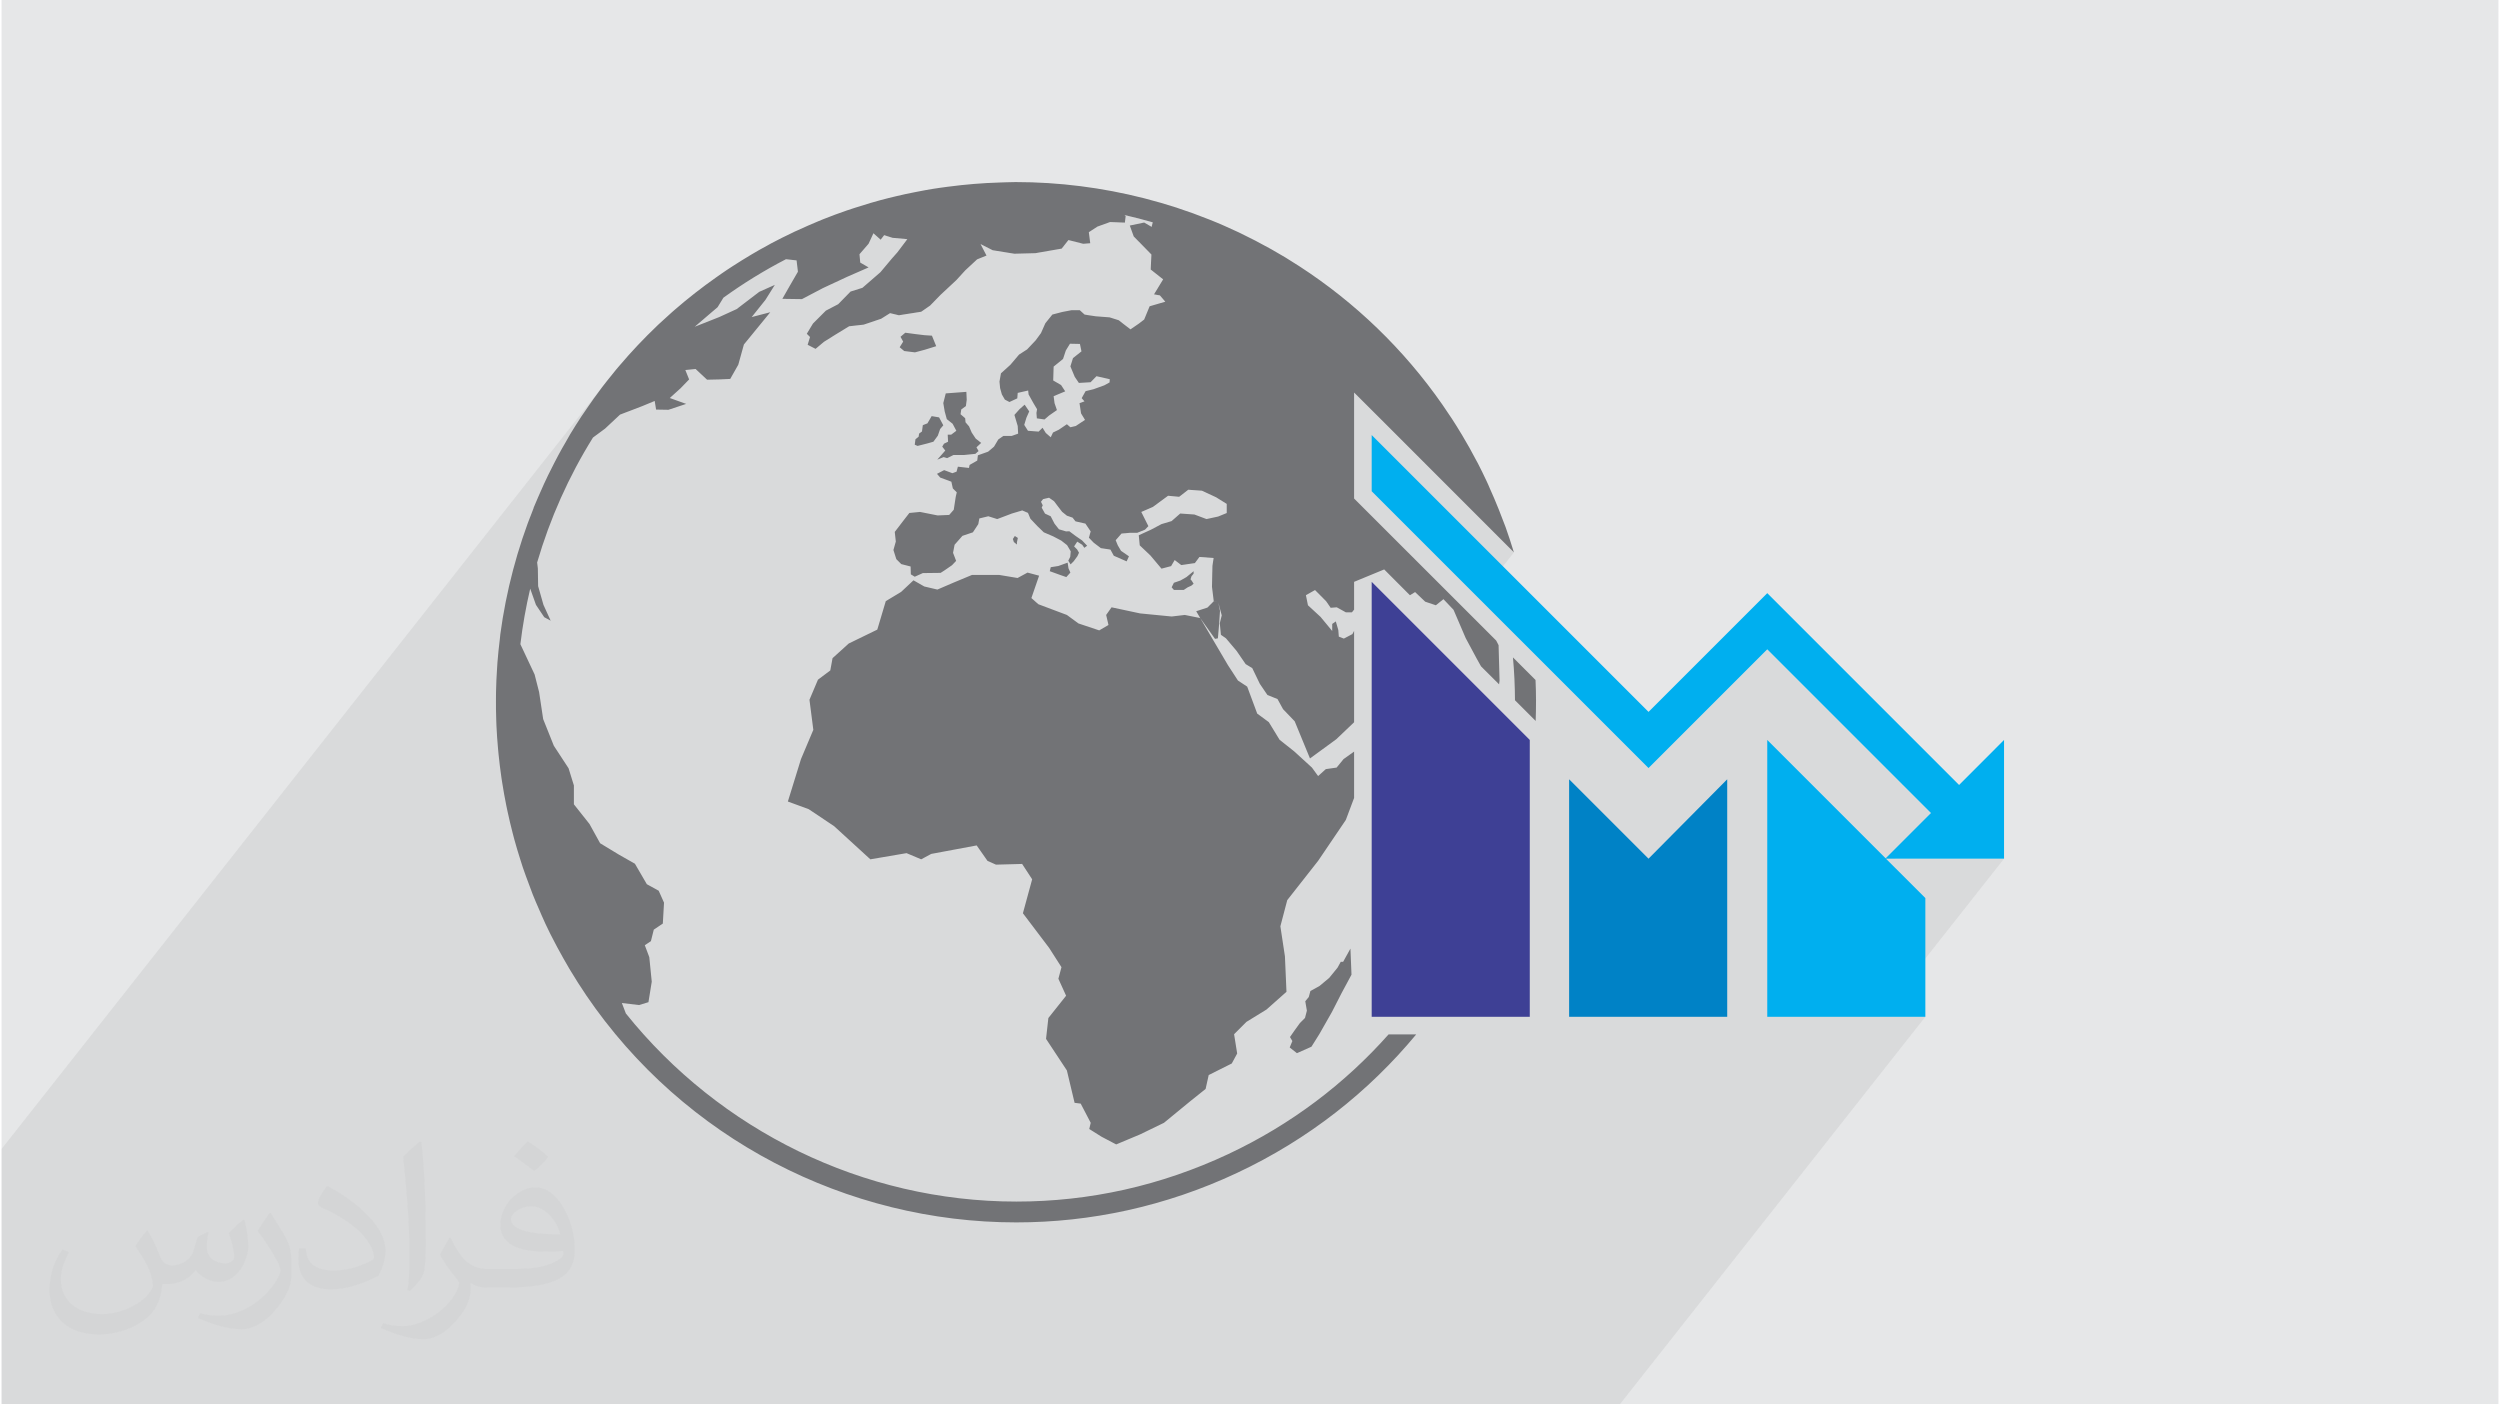
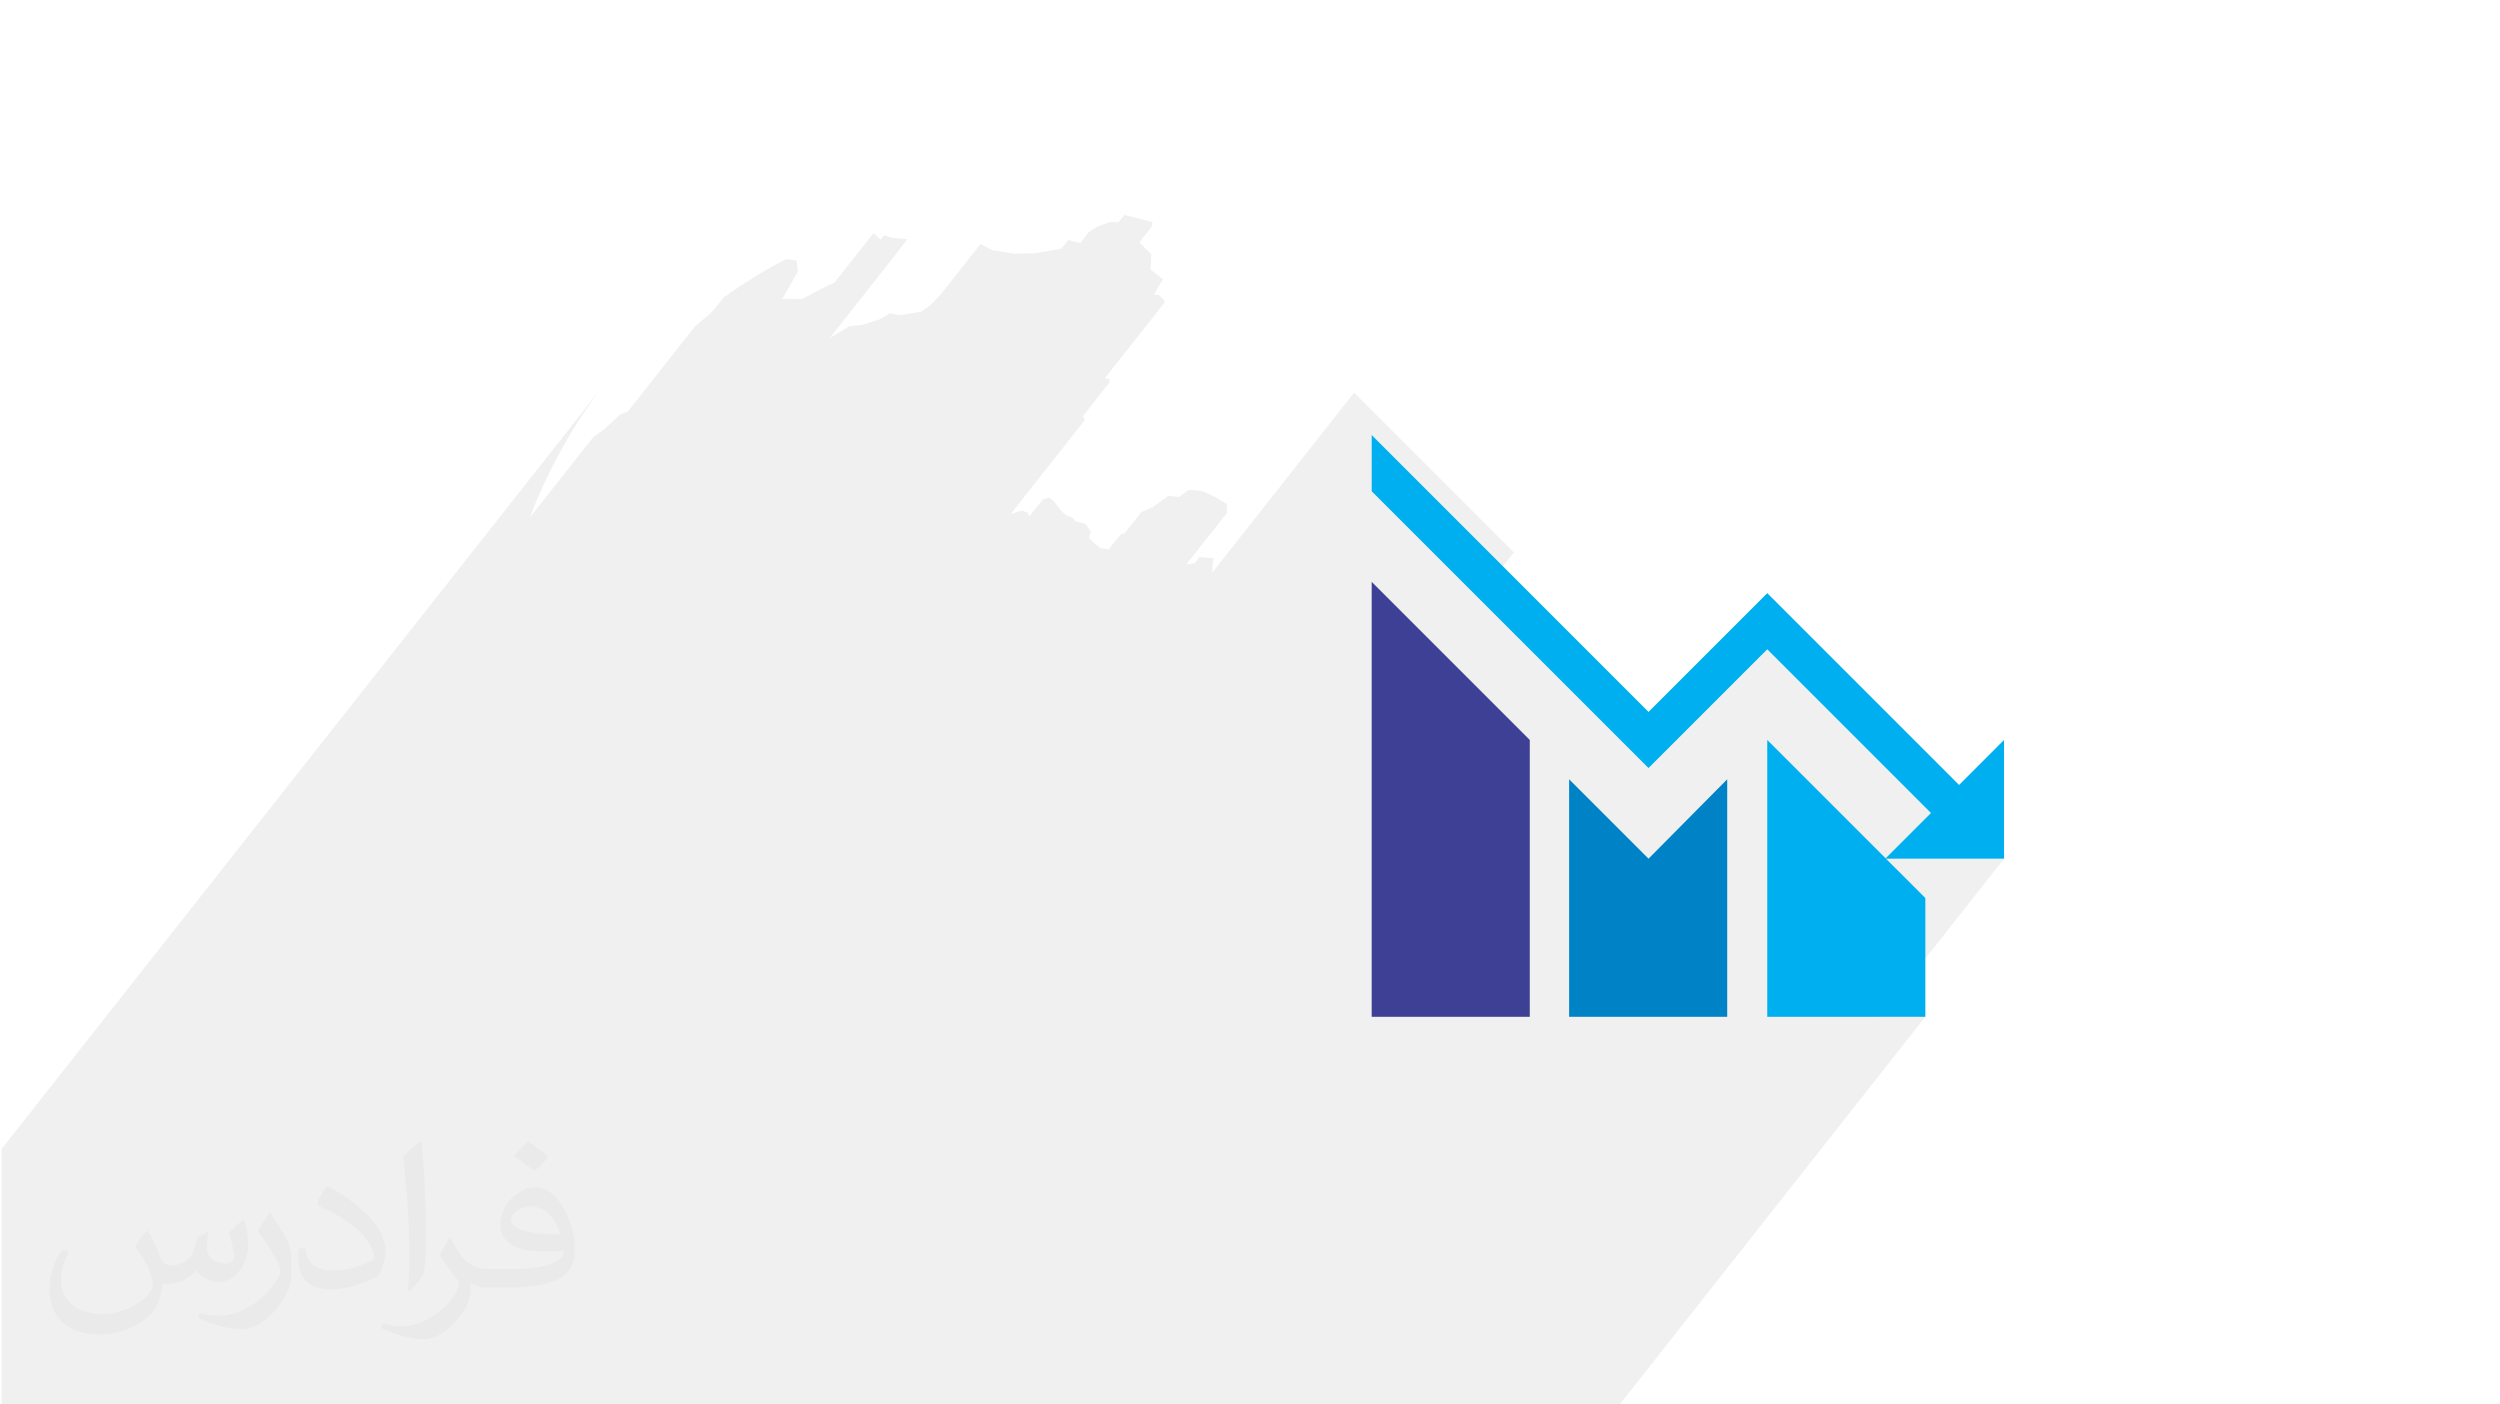
<svg xmlns="http://www.w3.org/2000/svg" xml:space="preserve" width="356px" height="200px" version="1.0" shape-rendering="geometricPrecision" text-rendering="geometricPrecision" image-rendering="optimizeQuality" fill-rule="evenodd" clip-rule="evenodd" viewBox="0 0 35600 20025">
  <g id="Layer_x0020_1">
    <g id="_2717576975008">
-       <path fill="#E6E7E8" d="M0 0l35600 0 0 20025 -35600 0 0 -20025z" />
      <path fill="#373435" fill-opacity="0.078" d="M27509 11592l-513 651 1555 0 -1777 2254 655 0 -4358 5528 -23071 0 0 -3643 8563 -10862 -15 20 -14 20 -15 20 -15 19 -15 20 -14 20 -15 20 -14 20 -10 14 -10 14 -10 14 -10 14 -10 14 -10 15 -9 14 -10 14 -13 18 -13 19 -12 18 -13 18 -13 19 -12 18 -13 19 -12 18 -20 32 -21 31 -20 32 -20 31 -20 32 -20 32 -19 32 -20 32 -8 14 -8 14 -8 14 -8 13 -8 14 -7 14 -8 14 -8 14 -13 22 -12 22 -13 22 -13 22 -12 22 -13 23 -12 22 -12 22 -8 16 -8 15 -8 15 -8 15 -8 15 -8 15 -8 15 -8 16 -11 21 -11 22 -11 22 -11 22 -11 22 -11 22 -11 22 -11 22 -7 16 -8 15 -7 15 -7 15 -7 16 -8 15 -7 15 -7 16 -11 23 -10 23 -11 24 -10 23 -10 23 -11 24 -10 23 -10 24 -6 14 -6 15 -6 14 -6 14 -6 15 -7 14 -6 15 -6 14 -2 6 -2 5 -3 5 -2 5 -2 6 -2 5 -3 5 -2 6 1 -1 1 -1 0 -1 1 0 -43 108 -10 28 899 -1140 21 -16 22 -16 21 -16 22 -16 21 -16 22 -16 21 -15 22 -16 26 -25 27 -25 27 -25 27 -25 27 -25 26 -25 27 -25 27 -25 40 -15 40 -15 31 -12 954 -1211 41 -35 40 -35 41 -35 41 -34 41 -35 40 -35 11 -10 154 -195 106 -75 107 -73 109 -71 111 -70 112 -68 114 -66 116 -64 117 -62 19 2 19 2 19 2 19 2 18 3 19 2 19 2 19 2 3 20 2 20 2 20 3 21 2 20 3 20 2 20 2 20 -15 26 -15 27 -16 26 -15 26 -15 27 -16 26 -15 26 -15 27 -13 22 -12 22 -13 22 -12 22 -12 22 -13 22 -12 22 -13 22 35 0 35 1 35 0 35 1 35 0 35 1 35 0 35 1 37 -20 37 -20 38 -19 37 -20 38 -20 37 -19 37 -20 38 -19 43 -21 43 -20 43 -20 35 -16 556 -705 13 11 13 12 13 11 13 12 13 11 13 12 12 11 13 11 50 -64 15 5 15 4 15 5 15 5 14 5 15 5 15 4 15 5 26 3 27 2 26 2 26 3 27 2 26 2 26 3 27 2 -18 24 -18 23 -17 24 -18 23 -18 24 -18 23 -17 24 -18 23 -966 1226 1 -1 21 -13 20 -13 21 -13 21 -13 24 -15 24 -15 25 -15 24 -14 25 -15 24 -15 25 -15 24 -15 26 -3 26 -3 26 -2 25 -3 26 -3 26 -3 26 -3 26 -3 31 -10 31 -11 31 -10 31 -11 32 -10 31 -11 31 -10 31 -11 16 -10 16 -10 15 -10 16 -10 16 -10 16 -10 16 -10 16 -10 15 3 16 4 16 4 16 4 16 4 15 4 16 3 16 4 40 -6 40 -6 39 -6 40 -7 40 -6 40 -6 39 -6 40 -7 16 -11 16 -11 15 -11 16 -11 16 -11 16 -11 16 -11 16 -11 19 -19 19 -20 19 -20 19 -19 19 -20 20 -20 19 -19 12 -13 573 -727 22 11 21 11 22 11 21 11 22 11 21 11 22 11 22 11 38 6 39 7 39 6 39 6 39 6 38 6 39 7 39 6 37 -1 38 -1 37 -1 37 -1 38 -1 37 -1 37 -1 38 -1 47 -8 47 -8 47 -8 47 -8 46 -8 47 -9 47 -8 46 -8 97 -122 26 6 27 7 26 7 26 6 27 7 26 7 12 3 121 -155 16 -10 15 -10 15 -10 16 -10 15 -10 15 -10 16 -10 15 -10 22 -8 23 -8 22 -8 23 -9 22 -8 23 -8 23 -8 22 -8 26 1 27 1 26 1 26 1 17 0 83 -104 50 12 28 6 203 -257 0 0 -203 257 23 6 51 12 50 13 50 13 51 14 50 13 50 15 -2 8 -2 8 -2 8 -2 8 -2 8 -2 8 -2 9 -2 8 -173 220 13 13 31 32 32 32 31 32 31 33 32 32 -2 27 -1 26 -1 27 -1 27 -1 27 -1 26 -1 27 -2 27 22 17 23 18 22 17 22 18 22 17 22 18 22 17 22 18 -16 26 -16 27 -17 27 -16 27 -16 26 -17 27 -16 27 -16 27 10 1 11 2 10 2 11 2 10 2 11 2 10 2 11 2 9 11 10 11 10 12 9 11 10 11 10 12 9 11 10 11 -859 1089 20 5 24 5 23 6 0 6 0 6 -1 5 0 6 -1 6 0 6 0 6 -1 5 -381 484 3 3 7 12 6 12 8 11 7 12 -1058 1341 13 -5 19 -5 19 -6 19 -6 19 -5 19 -6 18 -6 19 -5 19 -6 10 4 10 5 10 4 10 5 10 4 10 4 10 5 11 4 4 11 4 10 5 10 4 11 4 9 172 -219 4 -4 4 -5 3 -5 4 -4 4 -5 4 -5 10 -2 11 -3 11 -2 11 -3 10 -2 11 -3 10 -2 11 -3 9 6 9 7 9 6 8 6 9 7 9 6 9 6 9 6 7 9 7 10 6 9 7 9 7 9 7 9 7 9 7 9 7 10 8 10 8 9 7 10 8 10 7 10 8 9 7 10 9 7 8 7 9 7 8 7 9 7 8 7 9 6 8 7 10 4 10 3 10 4 10 3 10 4 10 3 10 4 11 3 5 7 5 6 6 7 5 6 5 7 6 7 5 6 5 7 18 4 17 4 18 4 18 4 17 4 18 4 17 4 18 4 9 14 10 14 9 14 10 14 9 14 9 13 10 14 9 14 -3 11 -3 12 -3 11 -3 11 -3 12 -4 11 -3 11 -3 11 9 9 8 9 9 9 8 9 9 9 8 8 9 9 8 9 13 10 13 10 13 9 13 10 12 10 13 9 13 10 13 10 17 2 17 3 17 2 17 3 17 2 17 3 7 1 102 -129 11 -12 10 -12 10 -12 11 -12 10 -12 10 -12 11 -12 10 -11 15 -2 15 -1 12 -1 240 -304 20 -9 21 -9 21 -9 21 -9 20 -9 21 -9 21 -9 21 -9 27 -20 27 -20 27 -19 27 -20 27 -20 27 -20 27 -20 27 -20 20 2 19 2 20 2 20 2 20 1 20 2 20 2 19 2 17 -13 16 -12 16 -13 16 -13 17 -12 16 -13 16 -12 16 -13 25 2 24 1 24 2 24 2 25 2 24 2 24 2 25 1 25 12 25 12 26 12 25 11 25 12 25 12 25 11 26 12 19 12 19 11 19 12 18 12 19 12 19 11 19 12 19 12 0 16 0 16 0 17 0 16 0 16 0 16 0 16 0 17 -577 732 1 -1 25 -3 24 -4 24 -3 25 -4 20 -3 69 -87 25 2 26 1 25 2 25 2 25 2 25 2 26 2 25 1 -2 15 -2 14 -3 14 -2 14 -2 14 -2 14 -2 14 -2 14 -1 38 -1 37 0 18 2022 -2565 429 428 1849 1850 -353 448 39 39 -157 198 110 110 197 -250 3 15 4 15 3 15 3 14 4 15 3 15 3 15 3 14 371 372 -156 198 1843 1843 1693 -1693 2334 2334zm-11218 -8765l0 0z" />
      <g>
-         <path fill="#727376" d="M21442 7510c-11,-30 -23,-59 -34,-88 -40,-107 -82,-213 -127,-318 -20,-47 -41,-94 -62,-141 -15,-35 -29,-70 -46,-104 -40,-86 -82,-171 -125,-255 -5,-8 -9,-16 -14,-25 -68,-131 -140,-259 -215,-384 -5,-8 -10,-16 -15,-24 -80,-134 -165,-264 -253,-390 -2,-3 -4,-6 -6,-9 -556,-799 -1252,-1463 -2037,-1973 -5,-3 -9,-6 -14,-9 -127,-83 -258,-162 -390,-236 -11,-6 -22,-12 -33,-18 -130,-72 -261,-141 -395,-205 -13,-7 -26,-12 -39,-19 -135,-63 -271,-124 -410,-179 -8,-4 -17,-7 -26,-10 -140,-56 -283,-108 -427,-155 -5,-2 -10,-4 -16,-6 -149,-48 -300,-92 -452,-131 -5,-1 -10,-3 -15,-4 0,0 0,0 0,0 -596,-152 -1212,-231 -1833,-231 -45,0 -90,3 -134,3 -30,1 -59,2 -88,3 -249,7 -498,28 -748,61 -37,5 -74,9 -110,15 -70,10 -140,21 -210,34 -49,8 -98,18 -146,28 -88,17 -176,36 -264,57 -75,18 -150,36 -224,56 -49,13 -97,27 -145,41 -77,23 -153,46 -229,71 -36,12 -73,23 -109,36 -113,39 -224,80 -334,124 -24,10 -48,20 -73,30 -97,40 -192,82 -287,126 -16,7 -32,13 -48,21 -10,4 -20,10 -30,15 -102,48 -204,99 -304,152 -19,10 -38,21 -57,32 -77,41 -153,84 -228,129 -45,27 -90,55 -135,82 -45,28 -90,56 -134,85 -53,35 -106,69 -157,105 -25,17 -49,34 -74,52 -206,145 -403,299 -591,462 -13,11 -26,22 -39,34 -63,56 -126,113 -188,171 -8,7 -15,14 -22,21 -192,183 -372,374 -541,573 -14,17 -28,33 -42,49 -46,56 -91,112 -136,169 -23,29 -45,58 -68,87 -40,53 -79,106 -117,159 -27,37 -53,75 -79,113 -34,49 -68,98 -101,147 -55,84 -108,168 -160,254 -22,37 -42,74 -63,111 -34,58 -68,117 -100,177 -22,41 -43,81 -64,122 -30,58 -59,116 -88,175 -20,41 -39,82 -58,123 -28,62 -56,124 -83,187 -16,38 -33,77 -49,115 -6,14 -12,28 -18,43 1,-1 2,-2 3,-3 -232,577 -392,1182 -475,1801 0,0 0,0 0,0 -3,23 -4,46 -7,70 -14,110 -25,221 -34,332 -3,32 -4,63 -6,95 -7,105 -12,210 -14,316 -1,30 0,60 -1,90 -1,107 0,215 4,322 1,28 2,55 3,82 5,110 13,220 23,330 2,25 4,50 7,74 11,112 25,223 41,334 3,24 7,47 11,71 17,110 37,220 59,329 5,25 10,50 16,76 22,104 47,208 74,313 8,29 15,59 23,88 26,96 55,191 85,286 12,37 24,75 36,113 28,83 59,165 90,248 18,47 34,95 53,142 28,71 59,141 90,212 24,55 47,111 73,166 5,11 9,22 15,34 45,96 92,191 142,284 10,20 21,40 31,59 55,102 111,201 169,300 7,11 13,22 20,33 69,116 142,229 217,340 0,0 0,0 0,1 1400,2062 3724,3245 6137,3245 1056,0 2129,-227 3148,-706 1020,-479 1880,-1161 2554,-1975l-394 0c-620,699 -1388,1285 -2286,1707 -957,449 -1974,677 -3022,677 -2186,0 -4232,-1016 -5567,-2682 -19,-50 -38,-99 -57,-149 82,9 164,19 245,29 45,-14 90,-27 134,-41 16,-97 32,-195 47,-292 -12,-117 -23,-234 -35,-350 -21,-57 -43,-113 -64,-170 29,-19 58,-39 87,-58 14,-55 28,-109 41,-164 43,-29 86,-58 129,-87 6,-99 11,-199 17,-298 -25,-57 -50,-113 -76,-170 -56,-31 -113,-62 -169,-93 -57,-97 -113,-195 -170,-292 -76,-43 -151,-86 -227,-129 -90,-54 -179,-108 -269,-163 -51,-92 -101,-183 -152,-275 -74,-93 -148,-187 -222,-280 0,-90 0,-179 0,-269 -25,-81 -50,-163 -76,-245 -70,-107 -140,-214 -210,-321 -50,-127 -101,-253 -152,-380 -19,-128 -39,-256 -58,-385 -21,-84 -43,-167 -64,-251 -68,-144 -135,-288 -203,-432 32,-267 79,-531 140,-792l82 231 118 176 92 50 -103 -226 -76 -267 -4 -253 -10 -84c183,-626 450,-1226 796,-1781 57,-42 114,-85 172,-127 71,-67 143,-133 214,-200 106,-41 212,-81 318,-122 59,-24 118,-49 176,-73 7,41 13,82 20,123 58,1 117,2 176,3 84,-28 168,-56 253,-84 -78,-28 -156,-56 -234,-84 51,-46 102,-92 153,-138 41,-42 82,-84 123,-127 -18,-44 -36,-89 -54,-134 49,-5 97,-10 146,-15 55,51 110,102 164,153 58,-1 115,-2 173,-4 52,-2 105,-5 157,-7 38,-68 77,-136 115,-203 27,-96 53,-192 80,-288 125,-153 251,-306 376,-460 -88,23 -176,47 -265,69 65,-81 131,-163 196,-245 45,-71 89,-143 134,-214 -74,33 -148,66 -222,99 -108,82 -215,164 -322,246 -83,38 -166,76 -249,114 -116,47 -233,92 -349,138 108,-93 217,-186 326,-279 27,-45 55,-90 83,-135 280,-202 577,-386 892,-549 50,6 101,11 151,17 7,54 13,107 19,161 -40,70 -81,140 -122,211 -33,59 -67,117 -100,176 93,1 187,3 280,4 99,-53 199,-105 299,-157 115,-54 230,-108 345,-161 102,-45 204,-90 306,-134 -40,-23 -79,-46 -119,-69 -4,-40 -7,-80 -11,-119 43,-50 87,-100 130,-150 23,-49 46,-99 69,-149 34,31 69,61 103,92 17,-22 34,-44 50,-65 40,12 79,25 119,38 70,6 140,13 211,19 -47,63 -95,125 -142,188 -27,31 -54,61 -81,92 -53,64 -107,128 -160,191 -86,75 -172,149 -257,223 -56,18 -112,35 -169,53 -58,60 -117,120 -176,180 -59,31 -117,62 -176,92 -61,62 -123,123 -184,184 -29,49 -59,97 -88,146 15,15 31,30 46,46 -11,37 -23,74 -34,111 37,19 75,39 113,58 40,-33 79,-66 119,-100 55,-34 110,-68 165,-103 65,-40 130,-79 195,-119 69,-7 138,-15 207,-23 83,-28 166,-56 249,-84 42,-27 84,-54 127,-80 42,10 84,20 126,30 106,-16 212,-33 318,-50 42,-29 84,-58 127,-88 51,-52 102,-105 153,-157 74,-69 148,-138 222,-207 42,-46 84,-92 126,-138 57,-52 113,-105 169,-157 45,-18 90,-36 134,-54 -29,-54 -57,-109 -85,-164 58,29 115,59 173,88 103,17 207,33 310,50 100,-3 199,-5 299,-8 125,-21 250,-43 375,-65 32,-41 64,-81 96,-122 70,17 140,35 211,53 33,-2 66,-5 100,-8 -7,-52 -13,-104 -20,-157 41,-26 82,-53 123,-80 60,-22 120,-43 180,-65 70,2 140,5 211,8 3,-31 7,-62 11,-93 -6,-5 -12,-10 -17,-15 135,31 269,65 403,104 -5,21 -11,43 -16,65 -35,-21 -70,-42 -106,-62 -68,14 -136,29 -205,43 19,52 38,103 56,155 84,86 168,172 252,258 -3,71 -6,143 -10,214 59,46 118,93 177,140 -43,71 -87,142 -130,214 28,5 56,10 84,15 25,30 51,60 77,90 -74,22 -149,43 -223,65 -26,63 -52,126 -78,189 -26,20 -52,40 -77,59 -40,27 -79,54 -118,81 -31,-24 -62,-48 -93,-71 -25,-20 -50,-40 -75,-59 -43,-14 -87,-27 -130,-41 -65,-5 -131,-10 -196,-15 -34,-5 -68,-10 -102,-15 -20,-4 -39,-7 -59,-10 -23,-21 -46,-41 -68,-62 -40,0 -79,0 -118,0 -44,8 -87,17 -131,25 -47,12 -95,25 -142,37 -33,41 -66,83 -100,124 -20,47 -41,93 -62,140 -26,35 -52,70 -77,105 -41,43 -81,85 -121,128 -38,24 -77,49 -115,74 -41,49 -83,97 -124,146 -45,40 -89,81 -134,121 -7,39 -14,79 -21,118 3,31 6,62 9,93 8,30 16,60 25,90 14,25 29,50 43,74 22,12 44,23 65,34 38,-17 75,-35 112,-52 2,-26 4,-52 6,-78 50,-11 100,-22 149,-34 2,19 4,37 6,56 23,41 46,83 69,124 17,29 35,58 52,87 -3,18 -6,35 -9,53 2,26 4,51 6,77 36,5 73,11 109,16 21,-19 43,-37 65,-56 37,-26 74,-52 112,-78 -12,-33 -23,-66 -34,-99 -5,-33 -9,-66 -13,-99 55,-23 110,-46 165,-69 -20,-30 -40,-60 -59,-90 -38,-21 -75,-43 -112,-65 2,-66 4,-132 6,-198 45,-36 89,-73 134,-109 13,-40 26,-80 40,-121 19,-32 39,-64 59,-96 47,1 95,2 142,3 8,35 15,71 22,106 -40,32 -81,64 -121,96 -12,39 -25,78 -37,118 21,49 41,99 62,149 20,29 39,58 59,87 56,-3 112,-7 167,-10 28,-29 56,-58 84,-86 63,14 127,28 189,43 -1,15 -2,31 -3,46 -25,14 -49,27 -74,41 -52,18 -104,37 -155,56 -38,9 -75,18 -112,27 -19,33 -37,67 -56,100 13,15 27,31 40,46 -23,9 -47,17 -71,25 7,49 14,97 22,146 18,31 37,62 56,93 -44,29 -87,58 -131,87 -26,6 -52,12 -77,18 -17,-14 -34,-28 -50,-43 -12,8 -25,16 -37,25 -26,17 -52,35 -78,53 -28,13 -56,27 -83,40 -11,22 -21,45 -32,68 -23,-21 -47,-41 -71,-62 -15,-25 -31,-50 -46,-74 -19,18 -38,37 -56,55 -51,-4 -102,-8 -152,-12 -18,-28 -35,-56 -53,-84 10,-34 21,-68 31,-102 13,-30 27,-60 40,-90 -21,-32 -43,-64 -65,-96 -24,21 -48,41 -71,62 -25,28 -50,56 -75,84 16,52 31,105 47,158 2,36 4,72 6,109 -31,11 -62,22 -93,33 -40,0 -79,0 -118,0 -24,17 -48,34 -72,50 -20,34 -41,68 -61,103 -28,23 -56,47 -84,71 -49,17 -98,35 -146,52 -3,25 -6,50 -9,75 -37,21 -73,41 -109,62 -3,14 -6,29 -9,43 -53,-6 -106,-12 -158,-18 -6,24 -13,47 -19,71 -20,8 -39,15 -59,22 -39,-15 -78,-29 -118,-44 -34,18 -68,36 -102,53 15,18 31,35 46,53 53,19 106,39 159,59 7,32 14,64 21,96 19,18 38,37 56,56 -5,21 -10,43 -15,65 -10,61 -19,122 -28,183 -22,25 -44,50 -65,74 -55,2 -110,4 -165,7 -84,-17 -168,-34 -251,-50 -51,5 -102,10 -152,15 -29,37 -58,75 -87,112 -40,53 -81,106 -121,158 5,46 10,91 15,137 -11,40 -22,80 -34,121 14,43 27,87 41,130 23,24 47,48 71,71 44,12 89,23 133,34 1,38 2,75 3,112 19,12 38,23 56,34 38,-17 77,-35 115,-52 85,-2 170,-2 254,-3 20,-13 40,-25 59,-38 34,-24 69,-47 103,-71 19,-21 39,-41 59,-62 -15,-39 -29,-77 -44,-115 7,-38 15,-77 22,-115 37,-42 74,-84 112,-127 49,-16 99,-33 149,-50 25,-39 51,-78 77,-117 5,-27 11,-54 15,-81 43,-10 85,-21 128,-31 42,13 85,27 127,40 69,-26 137,-52 206,-78 51,-15 101,-30 151,-45 27,12 54,23 81,35 11,28 23,56 35,83 33,35 67,71 100,106 30,29 61,59 91,88 45,19 90,38 135,58 38,20 76,40 114,60 27,22 55,44 83,65 17,30 35,59 52,88 -2,26 -5,52 -7,78 -10,19 -19,37 -28,56 11,17 22,35 33,52 15,-15 30,-30 45,-45 18,-24 35,-49 53,-73 7,-16 15,-32 22,-48 -9,-16 -18,-32 -27,-47 -15,-15 -29,-29 -43,-43 8,-13 17,-25 25,-38 7,-10 14,-20 20,-30 24,15 47,30 71,45 10,15 20,29 30,43 13,-10 27,-20 40,-30 -24,-25 -48,-50 -73,-76 -30,-21 -60,-41 -90,-62 -30,-23 -61,-46 -91,-68 -15,1 -32,1 -47,2 -34,-10 -67,-20 -101,-30 -21,-27 -42,-53 -63,-80 -18,-36 -37,-71 -55,-106 -27,-12 -54,-25 -81,-38 -15,-28 -32,-57 -47,-85 5,-11 10,-22 15,-33 -9,-16 -17,-33 -25,-50 10,-13 20,-25 30,-38 28,-7 57,-13 85,-20 24,17 47,34 71,50 18,25 36,49 55,73 20,26 40,52 60,78 23,18 46,37 68,55 27,10 54,19 81,28 14,18 28,35 42,53 47,11 94,21 141,32 25,38 50,74 75,111 -8,30 -16,61 -25,90 23,24 46,48 68,71 34,26 69,52 103,78 45,7 91,13 136,20 16,29 32,59 48,88 61,27 122,54 183,80 11,-24 22,-48 33,-72 -38,-26 -76,-52 -113,-78 -16,-26 -31,-52 -46,-78 -10,-24 -20,-49 -30,-73 28,-32 56,-64 83,-95 40,-4 79,-7 118,-11 36,0 71,0 106,0 37,-15 74,-30 111,-45 16,-17 32,-33 48,-50 -34,-67 -68,-135 -101,-202 55,-24 110,-48 166,-72 72,-53 144,-106 216,-159 53,5 106,10 158,15 44,-34 87,-67 130,-101 65,5 130,9 195,14 67,32 134,63 202,94 50,31 101,63 151,94 0,43 0,86 0,130 -41,16 -82,33 -122,50 -56,12 -111,24 -166,36 -58,-21 -115,-43 -173,-65 -67,-5 -135,-9 -202,-14 -41,36 -82,72 -123,108 -47,14 -96,29 -144,43 -50,27 -101,53 -151,80 -58,26 -115,52 -173,79 5,48 9,96 14,144 51,48 101,96 152,144 52,63 105,125 158,188 46,-12 91,-24 137,-36 17,-29 34,-58 51,-87 31,24 62,48 94,72 64,-9 129,-19 194,-28 22,-29 43,-58 65,-87 67,5 135,10 202,14 -6,38 -12,76 -17,113 -2,100 -4,199 -6,298 8,69 16,137 25,205 21,5 43,11 65,16l0 0 -65 -15 -90 90 -160 52 57 97 395 671 143 220 132 87 143 385 165 121 154 252 208 165 253 231 88 121 110 -99 154 -22 99 -121 150 -107 0 661 -118 314 -395 583 -440 560 -98 373 65 429 22 505 -285 253 -286 176 -176 176 44 275 -77 142 -329 165 -44 198 -220 176 -374 307 -340 165 -341 143 -209 -110 -175 -110 21 -88 -143 -274 -87 -11 -110 -462 -297 -450 33 -297 253 -318 -110 -242 44 -165 -176 -275 -374 -494 132 -484 -143 -219 -373 10 -121 -54 -154 -220 -648 121 -143 77 -209 -88 -516 88 -517 -473 -362 -242 -297 -109 187 -605 176 -417 -55 -429 121 -286 176 -132 32 -175 231 -209 407 -198 121 -406 219 -132 176 -165 154 88 187 44 230 -99 264 -110 385 0 264 44 142 -77 165 44 -110 319 99 88 407 153 165 121 296 99 132 -77 -33 -143 77 -109 407 87 450 44 187 -22 220 44 211 297 41 -8 16 -185 14 -206 -24 -119c17,61 33,122 49,183 -9,37 -18,74 -28,112 6,55 11,110 16,165 24,16 48,33 72,50 51,60 101,120 152,180 43,63 86,125 129,188 31,19 63,38 94,57 36,75 72,150 108,224 36,53 72,106 108,159 48,19 96,38 144,58 27,47 53,95 79,144 56,57 111,115 166,173 73,176 145,353 218,530 125,-91 250,-182 375,-274 85,-81 169,-161 254,-242l0 -1303 -24 46c-40,21 -81,43 -122,64 -24,-9 -48,-19 -72,-28 -3,-32 -5,-63 -7,-94 -12,-41 -24,-82 -36,-123 -17,12 -34,25 -51,36 0,34 0,68 0,101 -22,-26 -43,-52 -65,-79 -34,-41 -67,-82 -101,-122 -60,-56 -120,-111 -180,-166 -10,-48 -19,-96 -29,-144 43,-25 87,-49 130,-73 53,53 106,106 158,159 22,31 44,63 65,94 29,-3 58,-5 87,-7 43,24 86,47 130,72 28,0 57,0 86,0l31 -39 0 -396 429 -177 367 368 60 -37c5,-3 9,-5 14,-8 48,46 96,92 144,137 51,17 101,34 152,51 36,-29 72,-58 108,-87 48,51 96,101 144,152 58,134 115,269 173,403 53,99 106,197 159,296l60 107 257 256 7 -53c-5,-168 -9,-337 -14,-505l-34 -66 -1952 -1951 -74 -74 0 -104 0 -801 0 -606 429 428 1849 1850c-37,-122 -77,-244 -120,-365zm-892 6736c431,-620 764,-1302 988,-2019l0 -1476c-133,1262 -601,2472 -1356,3495l368 0zm1323 -3967c7,-194 7,-389 -2,-584l-322 -322c19,204 28,408 29,611l295 295zm-78 -1369c-5,-37 -11,-73 -17,-110l-380 -380c9,40 18,79 26,118l371 372zm-7348 -1268l-28 43 14 43 44 36 0 -33 13 -61 -43 -28zm2268 667l93 -32 86 -49 102 -84 0 35 -30 37 -14 44 18 21 26 42 -33 28 -51 23 -56 37 -141 0 -32 -37 32 -65zm-1515 -287l-133 48 -108 17 -14 57 155 56 81 28 58 -64 -27 -61 -12 -81zm4586 1529l15 -13 -15 -45 0 58zm0 -253l37 -92c9,-50 19,-101 29,-151l-66 -47 0 290zm1462 -936l-15 -106 -1447 -1447 0 91 1462 1462zm-2779 6654l207 -92 111 -177 181 -318 137 -268 142 -264 -15 -372 -104 188 -34 0 -46 84 -119 146 -138 115 -130 72 -23 85 -50 61 23 134 -27 104 -72 72 -81 112 -61 88 34 57 -38 92 103 81zm-5128 -8462l91 -37 50 15 91 -45 153 0 158 -16 46 -40 -30 -53 67 -63 -78 -62 -57 -86 -38 -88 -50 -58 -5 -58 -66 -57 10 -68 66 -48 12 -90 -5 -113 -294 22 -35 138 20 119 30 110 83 66 53 100 -73 55 -50 0 5 101 -58 28 -25 42 43 56 -114 130zm-281 -196l138 -35 88 -25 63 -86 33 -95 45 -53 -60 -113 -106 -18 -60 103 -66 26 -12 90 -41 30 -7 45 -45 36 -10 78 40 17zm266 -1422l-61 -150 -107 -7 -131 -16 -142 -19 -68 58 38 69 -50 80 65 54 153 19 142 -38 161 -50z" />
        <path fill="#3E4095" d="M19535 14497l2254 0 0 -3947 -2254 -2254 0 6201z" />
        <path fill="#0082C6" d="M22350 14497l2254 0 0 -3386 -1122 1132 -1132 -1132 0 3386z" />
        <path fill="#00AFEF" d="M25175 10550l1688 1688 646 -646 -2334 -2334 -1693 1693 -3947 -3947 0 -801 3947 3947 1693 -1693 2735 2735 641 -642 0 1693 -1693 0 9 0 562 561 0 1693 -2254 0 0 -3947z" />
      </g>
      <path fill="#373435" fill-opacity="0.031" d="M2082 17547c68,103 112,202 155,312 32,64 49,183 199,183 44,0 107,-14 163,-45 63,-33 111,-83 136,-159l60 -202 146 -72 10 10c-20,76 -25,149 -25,206 0,169 146,233 262,233 68,0 129,-33 129,-95 0,-80 -34,-216 -78,-338 68,-68 136,-136 214,-191l12 6c34,144 53,286 53,381 0,93 -41,196 -75,264 -70,132 -194,237 -344,237 -114,0 -241,-57 -328,-163l-5 0c-82,102 -208,194 -412,194l-63 0c-10,134 -39,229 -83,314 -121,237 -480,404 -818,404 -470,0 -706,-272 -706,-633 0,-223 73,-431 185,-578l92 38c-70,134 -116,261 -116,385 0,338 274,499 592,499 293,0 657,-187 723,-404 -25,-237 -114,-349 -250,-565 41,-72 94,-144 160,-221l12 0zm5421 -1274c99,62 196,136 291,220 -53,75 -119,143 -201,203 -95,-77 -190,-143 -287,-213 66,-74 131,-146 197,-210zm51 926c-160,0 -291,105 -291,183 0,167 320,219 703,217 -48,-196 -216,-400 -412,-400zm-359 895c208,0 390,-6 529,-41 155,-40 286,-118 286,-172 0,-14 0,-31 -5,-45 -87,8 -187,8 -274,8 -281,0 -498,-64 -582,-222 -22,-44 -37,-93 -37,-149 0,-153 66,-303 182,-406 97,-85 204,-138 313,-138 197,0 354,158 464,408 60,136 102,293 102,491 0,132 -37,243 -119,326 -153,148 -435,204 -867,204l-196 0 0 0 -51 0c-107,0 -184,-19 -245,-66l-10 0c3,25 5,49 5,72 0,97 -32,221 -97,320 -192,286 -400,410 -580,410 -182,0 -405,-70 -606,-161l36 -70c65,27 155,45 279,45 325,0 752,-313 805,-618 -12,-25 -33,-58 -65,-93 -95,-113 -155,-208 -211,-307 48,-95 92,-171 133,-240l17 -2c139,283 265,446 546,446l44 0 0 0 204 0zm-1408 299c24,-130 27,-276 27,-413l0 -202c0,-377 -49,-926 -88,-1282 68,-75 163,-161 238,-219l22 6c51,450 63,971 63,1452 0,126 -5,249 -17,340 -7,114 -73,200 -214,332l-31 -14zm-1449 -596c7,177 94,317 398,317 189,0 349,-49 526,-134 32,-14 49,-33 49,-49 0,-111 -85,-258 -228,-392 -139,-126 -323,-237 -495,-311 -59,-25 -78,-52 -78,-77 0,-51 68,-158 124,-235l19 -2c197,103 418,256 580,427 148,157 240,316 240,489 0,128 -38,249 -102,361 -215,109 -446,192 -674,192 -277,0 -466,-130 -466,-436 0,-33 0,-84 12,-150l95 0zm-501 -503l173 278c63,103 121,215 121,392l0 227c0,183 -117,379 -306,573 -148,132 -279,188 -400,188 -180,0 -386,-56 -624,-159l27 -70c75,20 162,37 269,37 342,-2 692,-252 852,-557 19,-35 27,-68 27,-91 0,-35 -20,-74 -34,-109 -88,-165 -185,-315 -292,-454 56,-88 112,-173 173,-257l14 2z" />
    </g>
  </g>
</svg>